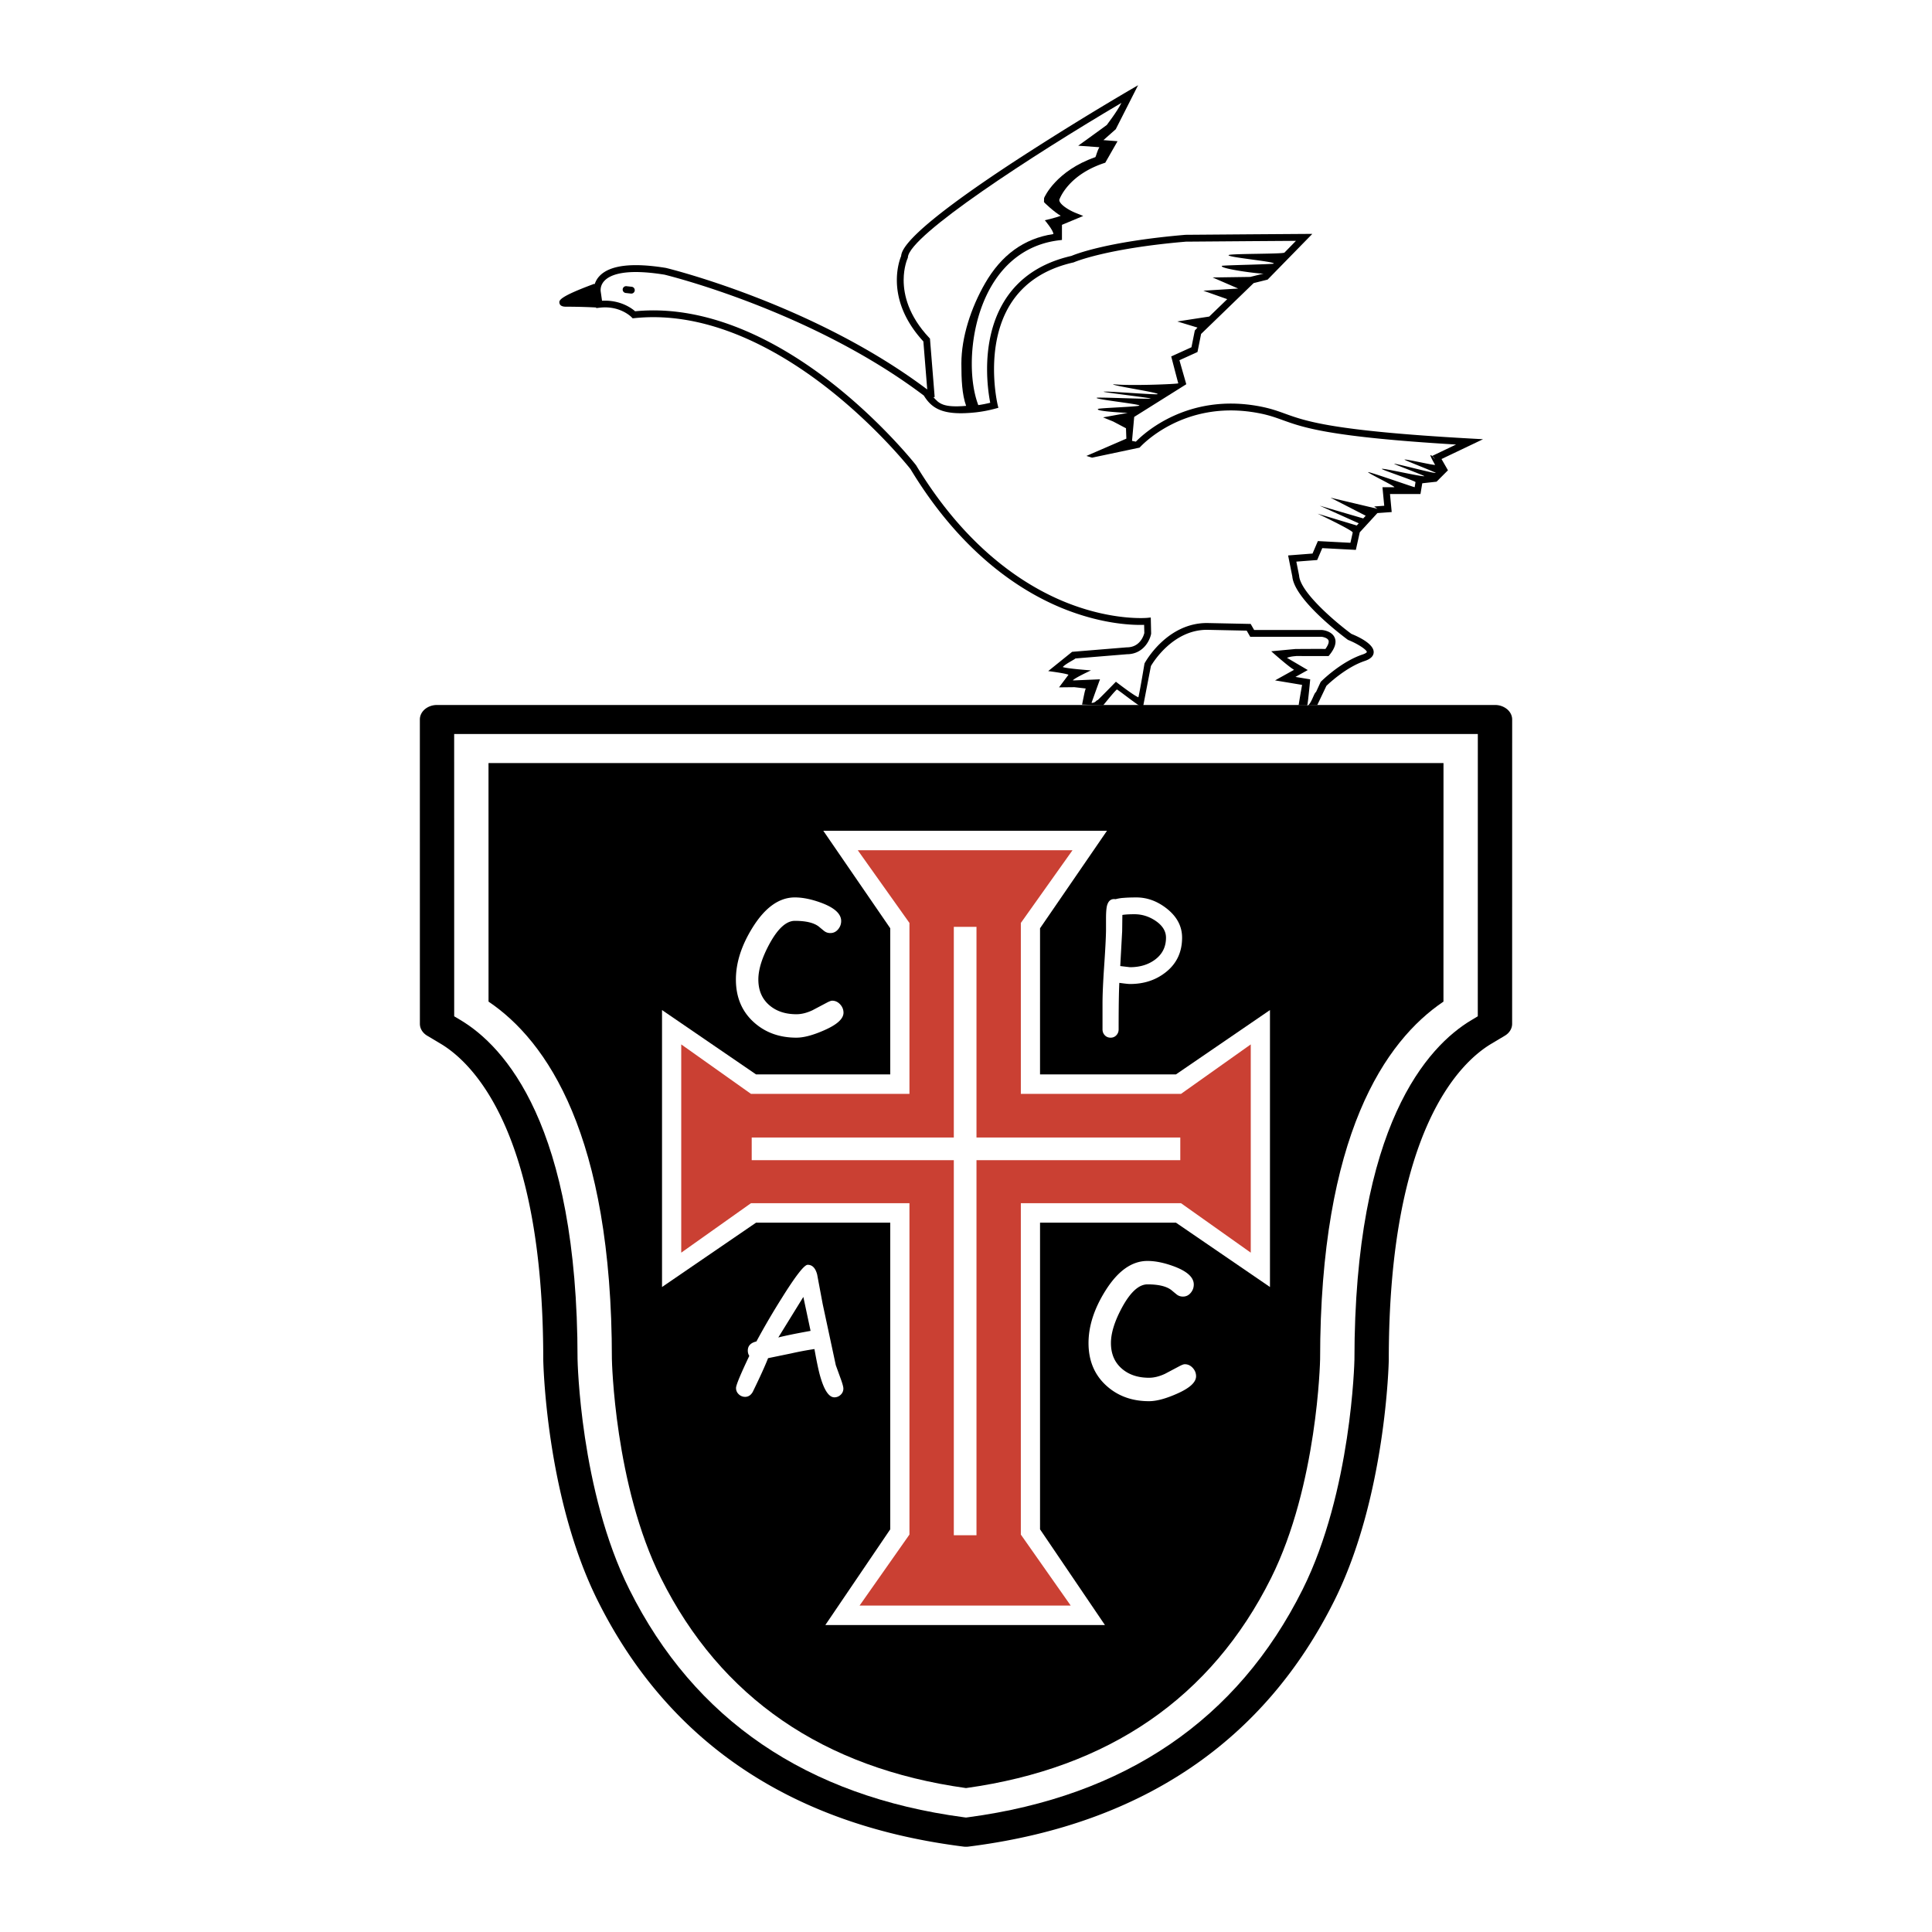
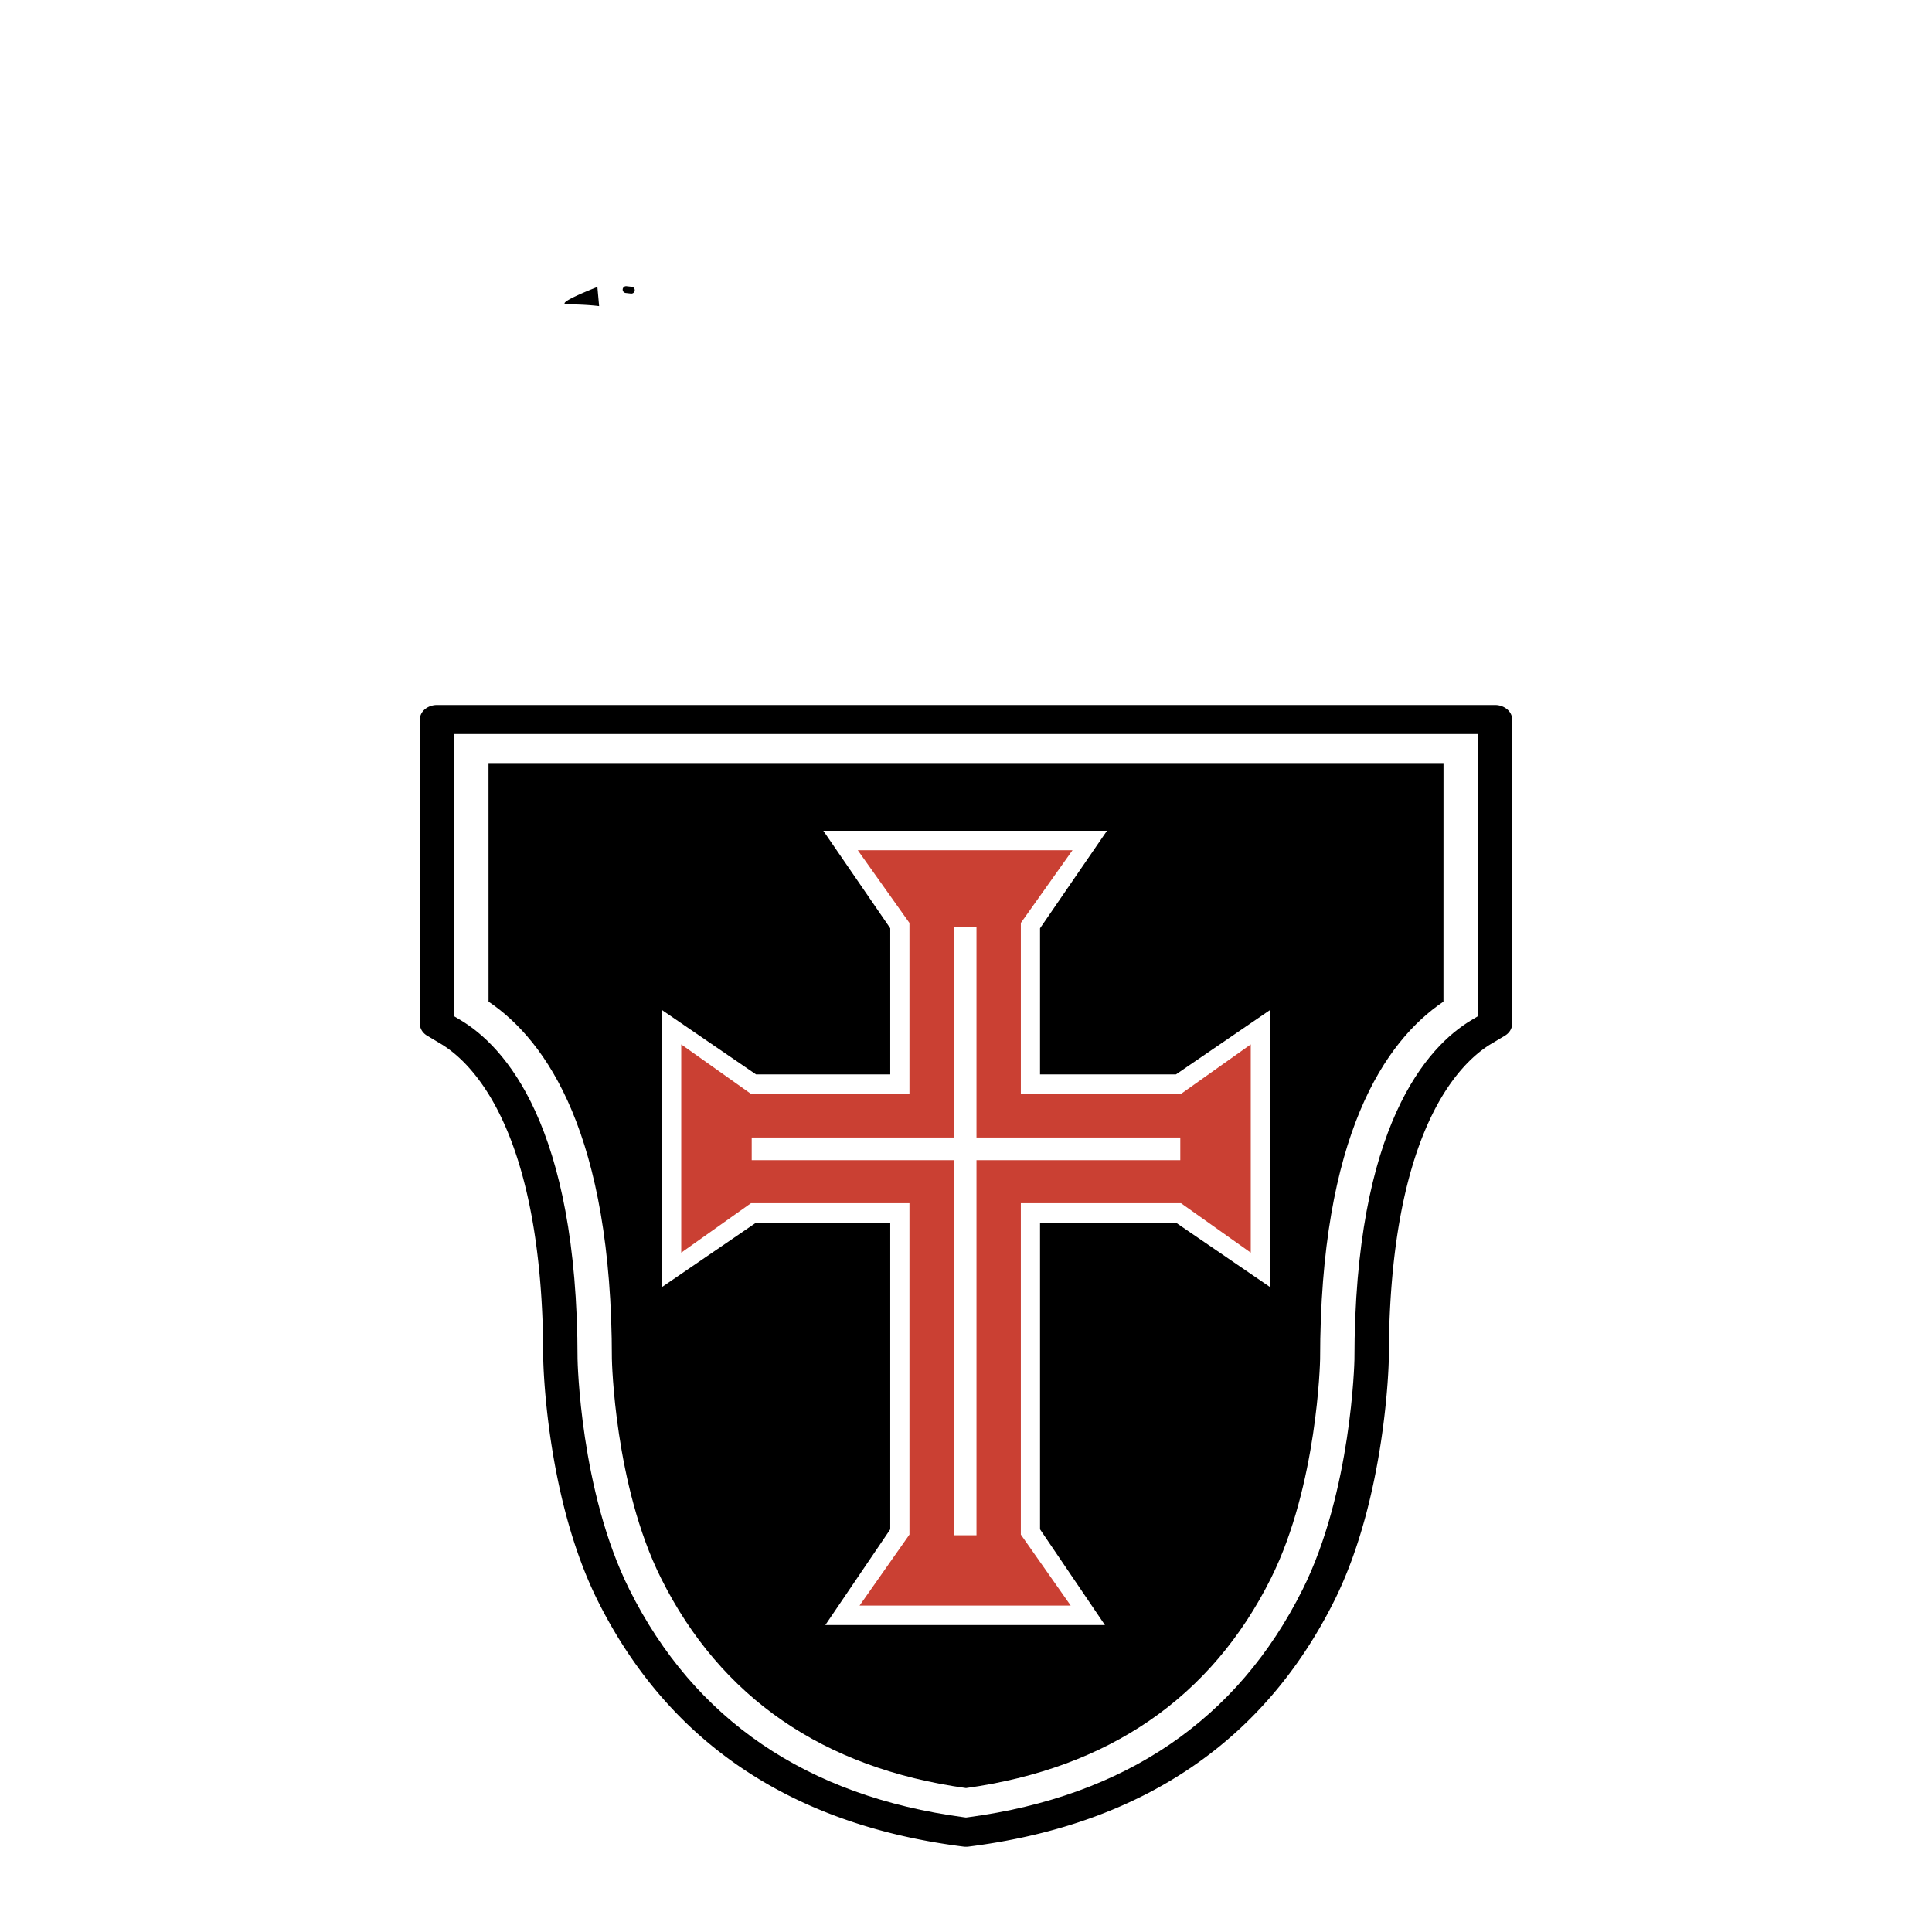
<svg xmlns="http://www.w3.org/2000/svg" width="2500" height="2500" viewBox="0 0 192.756 192.756">
  <g fill-rule="evenodd" clip-rule="evenodd">
-     <path fill="#fff" d="M0 0h192.756v192.756H0V0z" />
    <path d="M147.871 70.336H43.601c-.455 0-.89.153-1.211.424-.321.271-.501.64-.501 1.024l.003 30.362c0 .471.271.912.725 1.184l1.36.811c3.073 1.836 10.223 8.577 10.223 31.469.002.152.235 13.677 5.441 24.103 6.975 13.97 19.078 22.198 35.97 24.455l.501.066c.176.023.356.023.533 0l.499-.066c16.895-2.257 28.998-10.485 35.973-24.455 5.17-10.351 5.439-23.892 5.441-24.026 0-22.963 7.15-29.709 10.223-31.545l1.359-.811c.455-.271.725-.713.725-1.184l.004-30.362c0-.384-.18-.753-.502-1.024a1.88 1.88 0 0 0-1.209-.424h-1.287v-.001z" />
    <path d="M147.443 73.233l-.004 28.163-.635.379c-4.359 2.604-11.672 10.468-11.672 33.892-.002.109-.285 13.131-5.172 22.918-6.484 12.986-17.705 20.631-33.35 22.721 0 0-.117.017-.233.031l-.233-.031c-15.646-2.09-26.865-9.733-33.35-22.721-4.921-9.854-5.169-22.86-5.172-22.991 0-23.357-7.312-31.216-11.672-33.818l-.635-.38-.003-28.162 102.131-.001z" fill="#fff" />
    <path d="M144.018 76.131l-.004 23.8c-5.799 3.913-12.307 13.295-12.307 35.7-.002.103-.256 12.524-4.9 21.827-5.951 11.917-16.189 18.957-30.429 20.938-14.238-1.981-24.478-9.021-30.428-20.938-4.646-9.305-4.9-21.743-4.902-21.867v-.001c0-22.369-6.507-31.747-12.307-35.659l-.003-23.8h95.28z" />
    <path d="M82.142 82.887l6.678 9.727v14.581H75.433l-9.382-6.421v27.631l9.382-6.42H88.82v30.596l-6.478 9.552h27.9l-6.477-9.552v-30.596h13.559l9.381 6.42v-27.631l-9.383 6.421h-13.557V92.614l6.678-9.727H82.142z" fill="#fff" />
    <path d="M117.83 109.136h-15.98V92.083l5.154-7.255H85.581l5.155 7.255v17.053H74.925l-6.958-4.936v20.778l6.958-4.935h15.811v33.061l-4.977 7.086h21.067l-4.977-7.086v-33.061h15.98l6.959 4.935V104.2l-6.958 4.936zm-.072 6.616H97.424v37.42h-2.262v-37.42H74.998v-2.263h20.164v-21.02h2.262v21.021h20.334v2.262z" fill="#ca4033" />
-     <path d="M114.639 139.797c-1.697 0-3.113-.514-4.248-1.54-1.193-1.078-1.789-2.499-1.789-4.263 0-1.682.559-3.418 1.678-5.207 1.244-1.987 2.643-2.982 4.201-2.982.812 0 1.719.19 2.723.57 1.268.487 1.9 1.082 1.9 1.783 0 .314-.104.593-.311.837s-.463.365-.77.365c-.24 0-.451-.071-.629-.215s-.35-.285-.516-.425c-.488-.386-1.287-.578-2.396-.578-.846 0-1.684.754-2.512 2.261-.754 1.383-1.131 2.58-1.131 3.59 0 1.094.373 1.955 1.119 2.584.693.588 1.588.882 2.682.882.496 0 1.025-.13 1.59-.392l1.439-.762c.248-.13.426-.196.535-.196.305 0 .57.122.795.366.223.243.334.521.334.834 0 .603-.637 1.185-1.912 1.745-1.118.496-2.046.743-2.782.743zM79.458 103.528c-1.698 0-3.113-.514-4.248-1.54-1.193-1.077-1.789-2.498-1.789-4.264 0-1.681.559-3.417 1.678-5.206 1.243-1.988 2.644-2.982 4.201-2.982.812 0 1.719.19 2.722.569 1.268.488 1.902 1.083 1.902 1.785 0 .313-.104.592-.311.836s-.464.365-.77.365a.967.967 0 0 1-.628-.215c-.178-.144-.35-.285-.515-.425-.489-.385-1.289-.578-2.398-.578-.845 0-1.682.753-2.511 2.261-.754 1.383-1.13 2.58-1.13 3.59 0 1.094.373 1.955 1.118 2.584.695.589 1.589.882 2.683.882.496 0 1.026-.13 1.589-.392l1.441-.761c.248-.131.426-.197.534-.197.306 0 .571.122.795.365.223.243.335.522.335.835 0 .603-.638 1.185-1.914 1.745-1.119.496-2.047.743-2.784.743zM115.277 91.861c.703.473 1.055 1.037 1.055 1.691 0 .923-.369 1.656-1.107 2.2-.676.498-1.506.746-2.49.746l-.967-.114.191-3.488.02-1.612c.139-.023.311-.042.512-.053.203-.012.432-.018.689-.018.75 0 1.449.216 2.097.648zm1.012 5.154c1.1-.858 1.648-2.016 1.648-3.467 0-1.135-.516-2.106-1.547-2.914-.938-.731-1.941-1.097-3.014-1.097-.504 0-.93.015-1.275.044a3.965 3.965 0 0 0-.799.131c-.439-.07-.727.152-.861.667-.062.264-.094.685-.094 1.263v1.211c-.012.731-.076 1.941-.191 3.632-.105 1.562-.158 2.772-.158 3.632v2.579c0 .234.076.432.229.593.152.16.346.24.58.24.229 0 .418-.08.57-.24s.229-.358.229-.593c0-2.208.023-3.753.07-4.636.549.076.906.114 1.07.114 1.379 0 2.561-.386 3.543-1.159zM80.871 132.782c-1.439.258-2.513.478-3.22.659l2.499-4.047.721 3.388zm3 6.377a.824.824 0 0 0 .272-.629c0-.157-.085-.472-.255-.944l-.5-1.38-1.308-6.102-.553-2.949c-.169-.645-.485-.967-.947-.967-.339 0-1.202 1.109-2.587 3.329a73.27 73.27 0 0 0-2.525 4.32c-.573.135-.859.439-.859.913 0 .199.05.375.149.526-.882 1.854-1.324 2.922-1.324 3.202 0 .252.092.463.276.633a.904.904 0 0 0 .627.254c.321 0 .576-.164.763-.491.722-1.478 1.232-2.601 1.531-3.369l2.309-.476a31.677 31.677 0 0 1 2.317-.434c.235 1.314.431 2.234.587 2.759.397 1.372.866 2.058 1.404 2.058a.886.886 0 0 0 .623-.253z" fill="#fff" />
-     <path d="M147.963 43.822l-1.33-.074c-13.697-.768-16.326-1.718-18.441-2.481-.74-.268-1.441-.521-2.529-.727-7.164-1.353-11.539 2.702-12.338 3.524l-.383-.077.217-2.392 5.197-3.259s-.559-1.954-.684-2.396l1.801-.818.361-1.804 5.242-5.073 1.395-.348 4.461-4.562-.82.005-5.355.037-6.467.05-.014.001c-7.912.673-11.09 1.979-11.373 2.102-3.02.69-5.27 2.197-6.686 4.482-1.383 2.227-1.736 4.785-1.736 6.82 0 1.539.201 2.779.314 3.353-.408.099-.809.179-1.191.233-.418-1.092-.649-2.538-.649-4.121 0-2.514.583-5.372 1.924-7.698 1.547-2.679 3.889-4.278 6.771-4.623l.301-.036v-1.508l2.123-.885-.773-.311c-.666-.268-1.615-.852-1.615-1.288 0-.006 0-.012.002-.018.094-.263.988-2.498 4.461-3.655l.123-.041 1.225-2.144-1.408-.109 1.23-1.087 2.227-4.391-1 .583a294.81 294.81 0 0 0-11.154 6.898c-10.952 7.157-11.427 8.958-11.486 9.566-.095.229-.427 1.115-.427 2.401 0 1.598.521 3.807 2.646 6.113l.386 4.795c-11.37-8.56-25.909-12.09-26.056-12.125l-.012-.003-.012-.002c-3.355-.546-5.58-.276-6.611.804a2.052 2.052 0 0 0-.495.851l-.016-.074c-3.608 1.329-3.541 1.68-3.49 1.937.069.353.514.353.66.353 1.333 0 2.46.05 2.998.079l.008.06.331-.039c2.007-.24 3.141.893 3.188.941l.116.118.165-.016c7.508-.795 14.592 3.333 19.213 6.935 4.967 3.871 8.226 7.976 8.343 8.126 5.255 8.689 11.394 12.446 15.618 14.067 3.795 1.455 6.705 1.505 7.691 1.47l.02.813c-.041.175-.383 1.432-1.742 1.432h-.014l-5.449.447-2.385 1.922s1.686.211 2.023.365l-.943 1.257 1.539-.017 1.125.132c-.096.289-.084.218-.365 1.605l2.111.07s1.119-1.398 1.363-1.578c.164.067 1.443 1.083 2.104 1.525.547.367.51.18.51.18s.762-3.96.783-4.047c.191-.329 2.18-3.61 5.588-3.61l3.967.083.35.612h7.121c.154.016.584.113.686.354a.337.337 0 0 1 .023.131c0 .184-.117.44-.33.732-.326-.018-2.998.003-2.998.003l-2.406.225s1.678 1.499 2.277 1.852l-1.895 1.053 2.697.45a95.112 95.112 0 0 0-.346 2.028l1.859-.013s.865-1.815.912-1.918c.275-.266 1.996-1.874 3.82-2.482.584-.195.887-.488.898-.87v-.019c0-.821-1.521-1.532-2.225-1.817-1.436-1.057-5.084-4.096-5.215-5.807l-.002-.021s-.184-.917-.275-1.379l2.08-.16s.381-.893.508-1.187l3.35.176.391-1.756c.1-.107 1.6-1.743 1.758-1.917l1.428-.102-.17-1.798h3.039l.18-1.073 1.426-.158 1.137-1.138s-.443-.776-.643-1.123c.535-.253 4.143-1.976 4.143-1.976z" />
-     <path d="M90.551 25.776l.029-.114c.174-2.206 12.476-10.191 21.306-15.397-.482.95-1.422 2.128-1.459 2.204-.094.082-2.854 2.068-2.854 2.068s1.617.112 2.111.151c-.236.414-.32.861-.393.987-3.916 1.357-5.088 3.975-5.123 4.087l-.01.391c-.008.046 1.068 1.04 1.672 1.376-.428.178-1.586.447-1.586.447s.854 1.009.854 1.375c-2.965.444-5.207 2.127-6.811 4.906-1.415 2.45-2.37 5.396-2.37 8.011 0 1.595.059 3.066.473 4.226-2.278.194-2.698-.228-3.265-.87l.128-.01-.47-5.833-.082-.087c-2.057-2.189-2.543-4.27-2.543-5.75.003-1.269.361-2.096.393-2.168zm.03-.114l-.029.114.024-.054.005-.06z" fill="#fff" />
-     <path d="M124.762 24.06l4.537-.031-1.148 1.173c-.148.152-5.42.093-5.57.247-.213.219 4.693.65 4.5.85-.078.079-5.102.156-5.172.229-.281.287 4.102.865 4.209.755l-1.385.346-3.748.054 2.551 1.105-3.477.216 2.383.843-1.277 1.236-.518.5-3.186.49 2.012.609-.266.294-.334 1.67-2.02.917s.592 2.285.705 2.683c-.125.079-4.947.27-6.49.087-.221.138 4.664.842 4.424.993-.143.089-5.234-.333-5.377-.243-.09.056 4.77.624 4.682.679-.145.091-5.236-.161-5.377-.073-.205.129 3.064.492 4.008.687.186.037.279.069.244.091-.193.122-3.955.234-4.111.332-.387.242 2.949.398 2.949.398l-2.457.445 1.01.412 1.277.673.037 1.037-3.984 1.724.562.174 4.744-1.003c.043-.049 4.318-4.868 11.836-3.448 1.035.195 1.678.428 2.426.697 2.084.753 4.664 1.684 17.311 2.444l-2.408 1.15s.135.02.293.297c.029.052-1.014-1.237.023.581-.07.072-2.967-.607-3.051-.524-.043.044 3.154 1.283 3.113 1.325-.098.097-3.902-.937-4.139-.91-.129.014 3.143 1.225 3.004 1.24-.408.045-4.223-.849-4.244-.725-.014.084 3.383 1.211 3.363 1.316-.012.073-.07.432-.084.508-.098 0-4.385-1.507-4.633-1.507-.25 0 2.895 1.507 2.584 1.507h-1.164s.133 1.394.178 1.85l-1.004.071.32.231-4.676-1.108 3.51 1.801-.246.268-4.34-1.269 3.893 1.757-.199.218-3.908-1.181s3.551 1.683 3.504 1.886c-.07.323-.174.787-.227 1.02l-3.248-.171-.533 1.245-2.436.188.422 2.114-.006-.041c.184 2.387 5.305 6.168 5.523 6.328l.035.025.039.016c1.002.402 1.842.988 1.842 1.195v.006c-.002.001-.047.113-.434.242-2.135.712-4.047 2.607-4.127 2.688l-.043.043-.471 1.02c-.18.029-.492 1.273-.867 1.334.094-.458.291-2.607.291-2.607l-1.471-.245 1.23-.684-2.076-1.221c.449-.169.863-.155.936-.182.137.008 3.215.009 3.215.009l.111-.138c.529-.662.697-1.233.5-1.696-.281-.66-1.158-.758-1.258-.767l-.016-.002h-6.764l-.346-.604-4.361-.091c-3.984 0-6.123 3.835-6.211 3.999l-.021.037s-.463 2.796-.611 3.376c-.518-.211-2.242-1.554-2.242-1.554s-1.676 1.726-1.834 1.842c-.127 0-.193.271-.598.271.098-.291.844-2.355.844-2.355l-2.516.106-.197.002c.182-.243 1.814-.998 1.814-.998s-2.479-.182-2.814-.336c.291-.332 1.148-.728 1.26-.854l5.158-.423-.027.001c1.596 0 2.279-1.316 2.418-2.011l.008-.037-.037-1.616-.365.036c-.033.003-3.324.298-7.785-1.422-4.119-1.588-10.109-5.27-15.255-13.79l-.01-.018-.013-.016c-.033-.042-3.362-4.271-8.458-8.246-4.691-3.66-11.88-7.845-19.561-7.098-.354-.311-1.499-1.15-3.301-1.05l-.129-.9c-.002-.013-.013-.074-.013-.167 0-.213.056-.591.398-.941.601-.616 2.127-1.218 5.985-.592.356.086 14.687 3.611 25.867 12.062.823 1.333 1.968 2.03 5.248 1.666a12.84 12.84 0 0 0 1.863-.359l.322-.086-.078-.325c-.006-.029-.355-1.512-.355-3.518 0-1.95.33-4.394 1.621-6.475 1.324-2.131 3.441-3.539 6.293-4.183l.033-.007.031-.014c.029-.014 3.189-1.375 11.168-2.055l6.441-.05z" fill="#fff" />
    <path d="M62.504 28.553l.521.058c.175.02.304.167.304.339 0 .013 0 .025-.002.038a.342.342 0 0 1-.377.302l-.521-.059a.341.341 0 0 1-.304-.338c0-.013 0-.025.002-.039a.341.341 0 0 1 .377-.301zM59.601 28.631l.174 1.911s-1.216-.174-3.126-.174c-1.554 0 2.952-1.737 2.952-1.737z" />
  </g>
</svg>